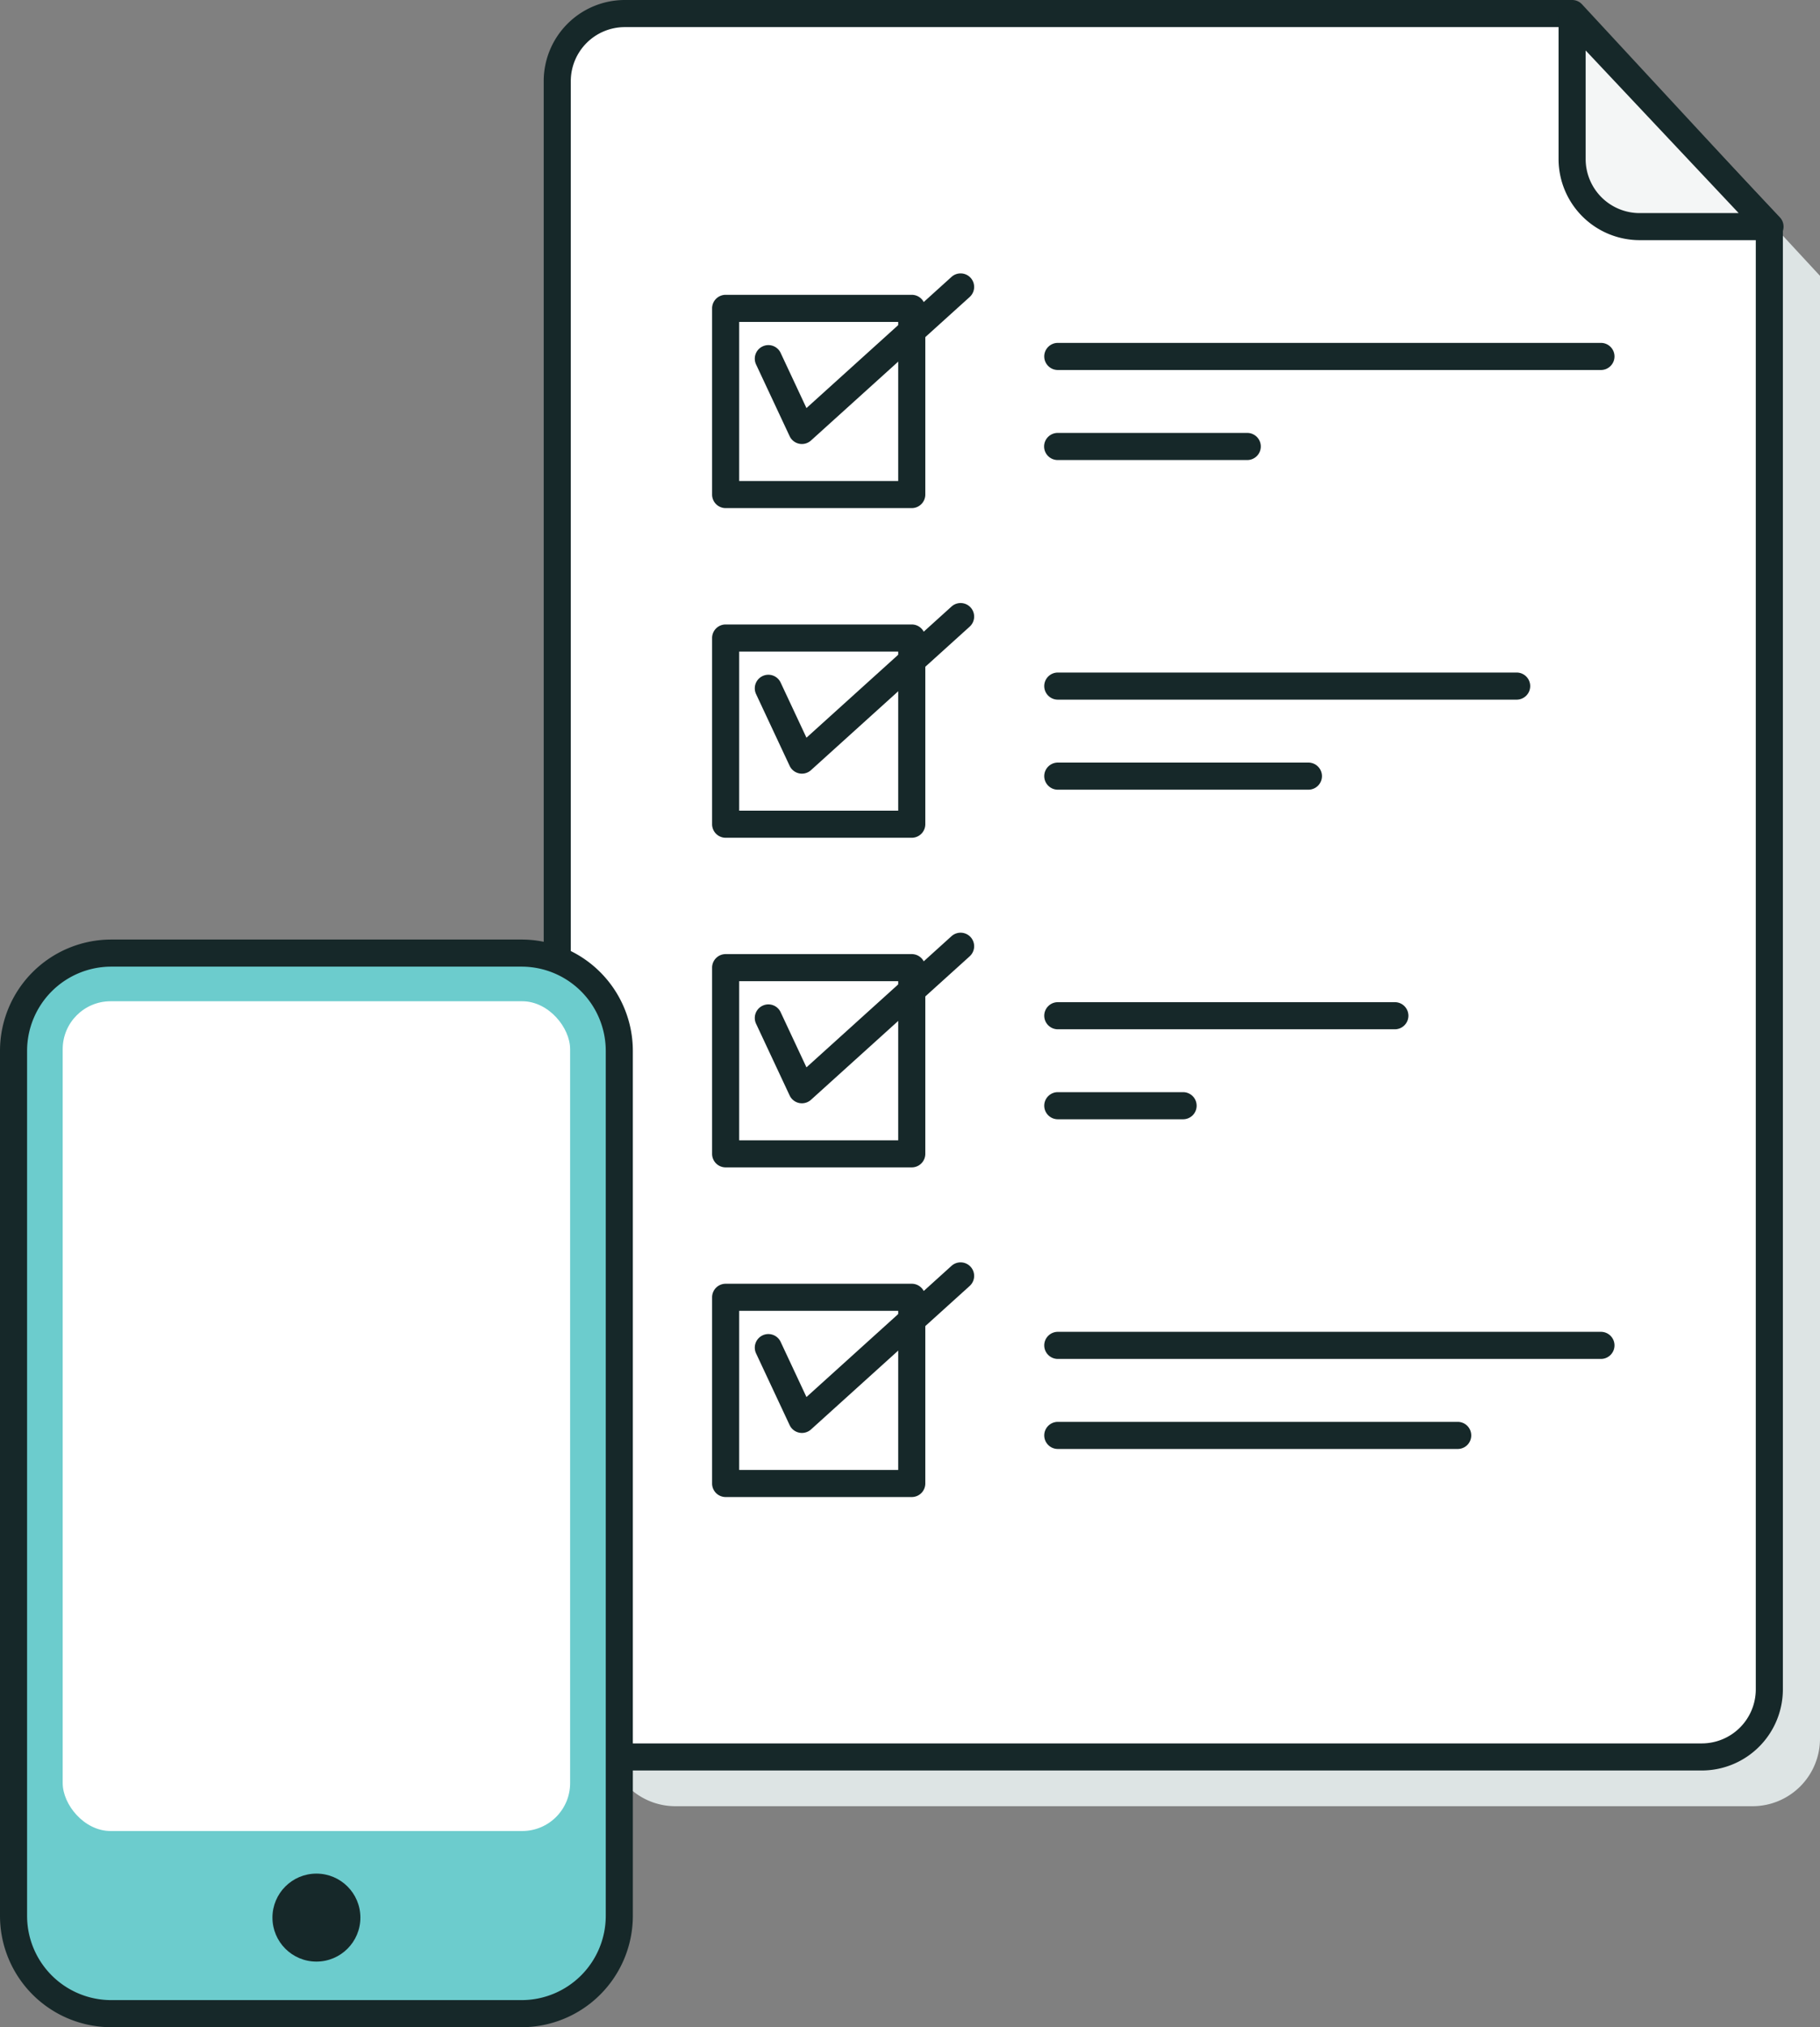
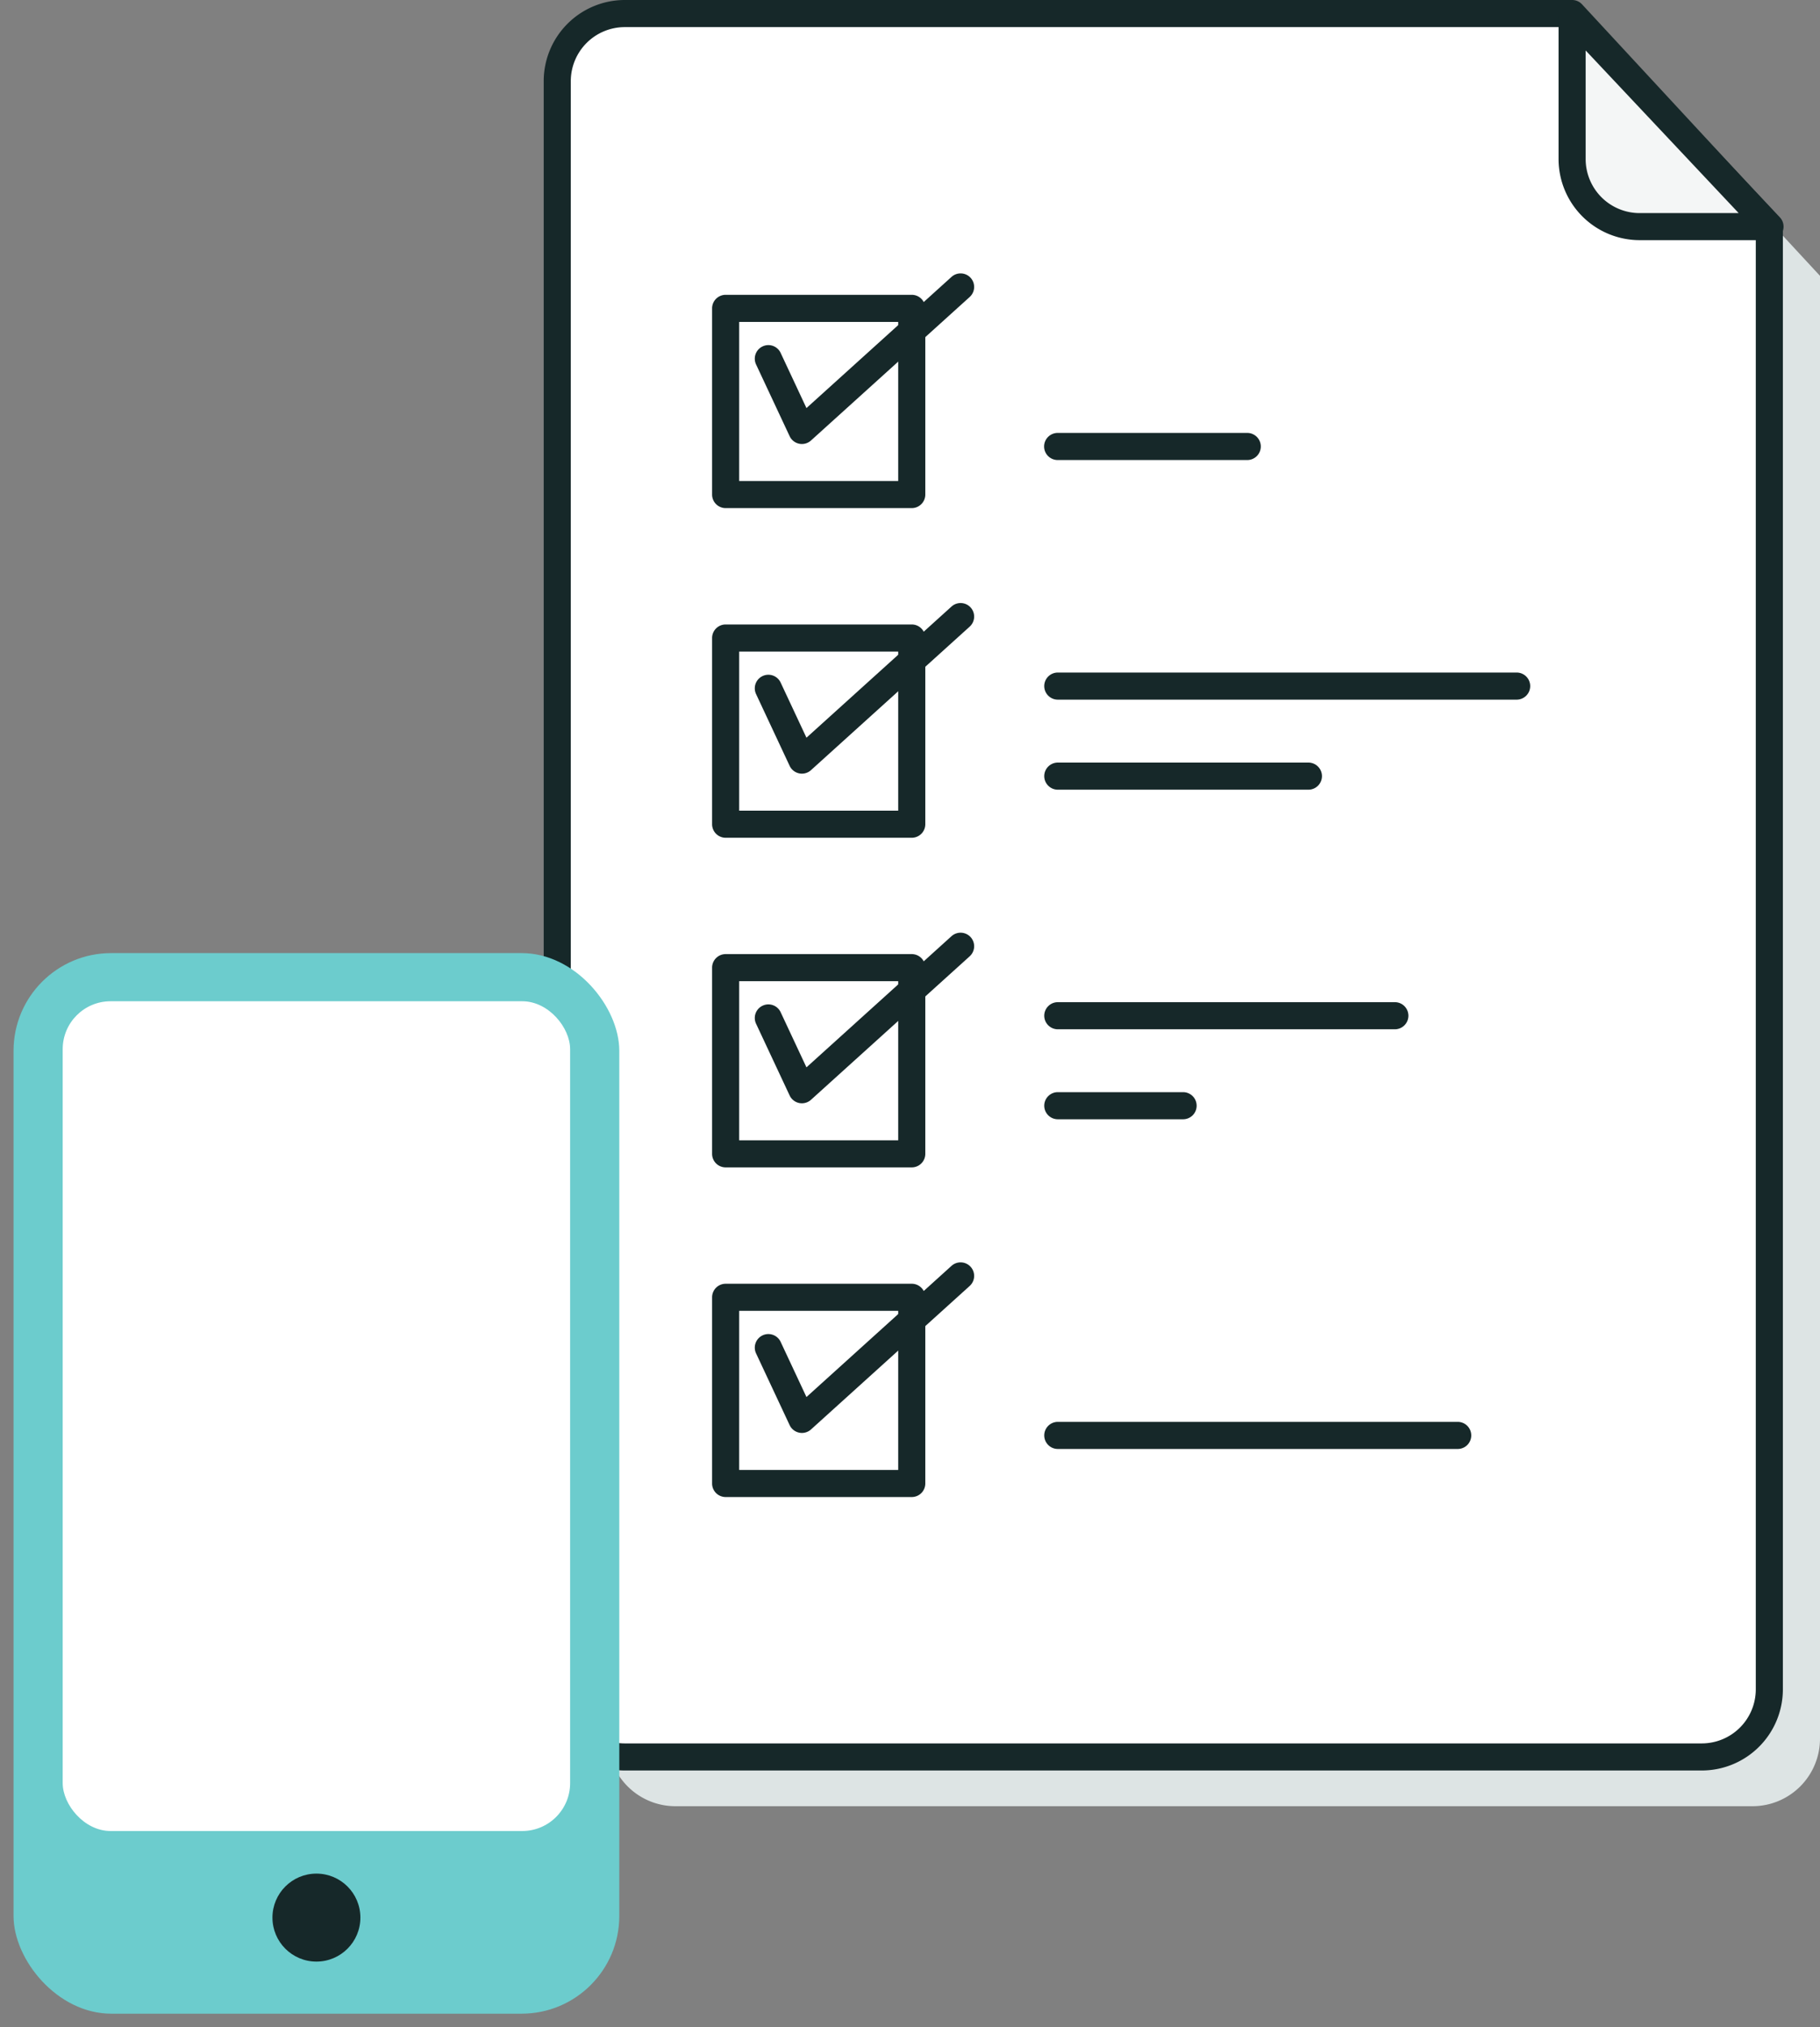
<svg xmlns="http://www.w3.org/2000/svg" width="100.79" height="112.211" viewBox="0 0 100.79 112.211">
  <rect x="0" y="0" width="100.79" height="112.211" fill="#808080" stroke="none" />
  <g id="グループ_1565" data-name="グループ 1565" transform="translate(-4226.428 1389.354)">
    <path id="パス_1061" data-name="パス 1061" d="M4327.218-1374.085v80.97a3.739,3.739,0,0,1-3.739,3.739h-59.647a3.739,3.739,0,0,1-3.739-3.739v-89.023a3.739,3.739,0,0,1,3.739-3.739H4316.3Z" fill="#dde4e4" />
    <g id="グループ_1553" data-name="グループ 1553">
      <g id="グループ_1551" data-name="グループ 1551">
        <path id="パス_1062" data-name="パス 1062" d="M4324.413-1376.811v80.969a3.739,3.739,0,0,1-3.739,3.739h-59.647a3.739,3.739,0,0,1-3.739-3.739v-89.023a3.739,3.739,0,0,1,3.739-3.739h52.464Z" fill="#fff" />
        <path id="パス_1063" data-name="パス 1063" d="M4320.674-1291.353h-59.647a4.494,4.494,0,0,1-4.489-4.489v-89.023a4.494,4.494,0,0,1,4.489-4.489h52.464a.747.747,0,0,1,.55.241l10.921,11.792a.75.75,0,0,1,.2.51v80.969A4.494,4.494,0,0,1,4320.674-1291.353Zm-59.647-96.5a2.992,2.992,0,0,0-2.989,2.989v89.023a2.992,2.992,0,0,0,2.989,2.989h59.647a2.993,2.993,0,0,0,2.988-2.989v-80.675l-10.5-11.337Z" fill="#162829" />
      </g>
      <g id="グループ_1552" data-name="グループ 1552">
        <path id="パス_1064" data-name="パス 1064" d="M4324.45-1376.811h-7.22a3.739,3.739,0,0,1-3.739-3.739v-7.9Z" fill="#f4f6f6" />
        <path id="パス_1065" data-name="パス 1065" d="M4324.45-1376.061h-7.221a4.494,4.494,0,0,1-4.489-4.489v-7.9a.75.75,0,0,1,.474-.7.749.749,0,0,1,.822.183l10.96,11.644a.75.75,0,0,1,.143.811A.751.751,0,0,1,4324.45-1376.061Zm-10.21-10.5v6.013a2.992,2.992,0,0,0,2.989,2.989h5.485Z" fill="#162829" />
      </g>
    </g>
    <g id="グループ_1562" data-name="グループ 1562">
      <g id="グループ_1554" data-name="グループ 1554">
        <rect id="長方形_1271" data-name="長方形 1271" width="10.306" height="10.306" transform="translate(4266.614 -1372.285)" fill="#fff" />
        <path id="パス_1066" data-name="パス 1066" d="M4276.92-1361.229h-10.307a.751.751,0,0,1-.75-.75v-10.306a.751.751,0,0,1,.75-.75h10.307a.75.75,0,0,1,.75.75v10.306A.75.75,0,0,1,4276.92-1361.229Zm-9.557-1.5h8.807v-8.806h-8.807Z" fill="#162829" />
      </g>
      <path id="パス_1067" data-name="パス 1067" d="M4270.838-1364.777a.752.752,0,0,1-.149-.015.752.752,0,0,1-.531-.417l-1.859-3.97a.751.751,0,0,1,.361-1,.749.749,0,0,1,1,.361l1.429,3.052,8.033-7.261a.752.752,0,0,1,1.06.053.75.75,0,0,1-.054,1.059l-8.785,7.941A.75.75,0,0,1,4270.838-1364.777Z" fill="#162829" />
      <g id="グループ_1555" data-name="グループ 1555">
        <rect id="長方形_1272" data-name="長方形 1272" width="10.306" height="10.306" transform="translate(4266.614 -1354.038)" fill="#fff" />
        <path id="パス_1068" data-name="パス 1068" d="M4276.92-1342.982h-10.307a.751.751,0,0,1-.75-.75v-10.306a.751.751,0,0,1,.75-.75h10.307a.75.75,0,0,1,.75.75v10.306A.75.75,0,0,1,4276.92-1342.982Zm-9.557-1.5h8.807v-8.806h-8.807Z" fill="#162829" />
      </g>
      <path id="パス_1069" data-name="パス 1069" d="M4270.838-1346.53a.752.752,0,0,1-.149-.015.754.754,0,0,1-.531-.417l-1.859-3.971a.751.751,0,0,1,.361-1,.75.75,0,0,1,1,.362l1.429,3.051,8.033-7.26a.751.751,0,0,1,1.06.053.75.75,0,0,1-.054,1.059l-8.785,7.941A.749.749,0,0,1,4270.838-1346.53Z" fill="#162829" />
      <g id="グループ_1556" data-name="グループ 1556">
        <rect id="長方形_1273" data-name="長方形 1273" width="10.306" height="10.306" transform="translate(4266.614 -1335.792)" fill="#fff" />
        <path id="パス_1070" data-name="パス 1070" d="M4276.92-1324.736h-10.307a.751.751,0,0,1-.75-.75v-10.306a.751.751,0,0,1,.75-.75h10.307a.75.75,0,0,1,.75.75v10.306A.75.75,0,0,1,4276.92-1324.736Zm-9.557-1.5h8.807v-8.806h-8.807Z" fill="#162829" />
      </g>
      <path id="パス_1071" data-name="パス 1071" d="M4270.838-1328.284a.831.831,0,0,1-.149-.014.755.755,0,0,1-.531-.418l-1.859-3.97a.751.751,0,0,1,.361-1,.749.749,0,0,1,1,.361l1.429,3.052,8.033-7.261a.752.752,0,0,1,1.06.054.751.751,0,0,1-.054,1.06l-8.785,7.94A.752.752,0,0,1,4270.838-1328.284Z" fill="#162829" />
      <g id="グループ_1557" data-name="グループ 1557">
-         <rect id="長方形_1274" data-name="長方形 1274" width="10.306" height="10.306" transform="translate(4266.614 -1317.545)" fill="#fff" />
        <path id="パス_1072" data-name="パス 1072" d="M4276.92-1306.489h-10.307a.751.751,0,0,1-.75-.75v-10.306a.751.751,0,0,1,.75-.75h10.307a.75.75,0,0,1,.75.75v10.306A.75.75,0,0,1,4276.92-1306.489Zm-9.557-1.5h8.807v-8.806h-8.807Z" fill="#162829" />
      </g>
      <path id="パス_1073" data-name="パス 1073" d="M4270.838-1310.037a.752.752,0,0,1-.149-.015.754.754,0,0,1-.531-.417l-1.859-3.97a.752.752,0,0,1,.361-1,.751.751,0,0,1,1,.362l1.429,3.052,8.033-7.261a.752.752,0,0,1,1.06.054.75.75,0,0,1-.054,1.059l-8.785,7.941A.752.752,0,0,1,4270.838-1310.037Z" fill="#162829" />
      <g id="グループ_1558" data-name="グループ 1558">
-         <path id="パス_1074" data-name="パス 1074" d="M4315.087-1368.874h-30.079a.751.751,0,0,1-.75-.75.751.751,0,0,1,.75-.75h30.079a.75.75,0,0,1,.75.75A.75.75,0,0,1,4315.087-1368.874Z" fill="#162829" />
        <path id="パス_1075" data-name="パス 1075" d="M4295.5-1363.89h-10.5a.751.751,0,0,1-.75-.75.751.751,0,0,1,.75-.75h10.5a.75.75,0,0,1,.75.75A.75.75,0,0,1,4295.5-1363.89Z" fill="#162829" />
      </g>
      <g id="グループ_1559" data-name="グループ 1559">
        <path id="パス_1076" data-name="パス 1076" d="M4310.419-1350.627h-25.411a.751.751,0,0,1-.75-.75.75.75,0,0,1,.75-.75h25.411a.75.75,0,0,1,.75.75A.75.75,0,0,1,4310.419-1350.627Z" fill="#162829" />
        <path id="パス_1077" data-name="パス 1077" d="M4298.887-1345.643h-13.879a.751.751,0,0,1-.75-.75.751.751,0,0,1,.75-.75h13.879a.751.751,0,0,1,.75.75A.751.751,0,0,1,4298.887-1345.643Z" fill="#162829" />
      </g>
      <g id="グループ_1560" data-name="グループ 1560">
        <path id="パス_1078" data-name="パス 1078" d="M4303.674-1332.381h-18.666a.751.751,0,0,1-.75-.75.751.751,0,0,1,.75-.75h18.666a.75.75,0,0,1,.75.75A.75.75,0,0,1,4303.674-1332.381Z" fill="#162829" />
        <path id="パス_1079" data-name="パス 1079" d="M4291.947-1327.4h-6.939a.751.751,0,0,1-.75-.75.75.75,0,0,1,.75-.75h6.939a.75.75,0,0,1,.75.75A.75.75,0,0,1,4291.947-1327.4Z" fill="#162829" />
      </g>
      <g id="グループ_1561" data-name="グループ 1561">
-         <path id="パス_1080" data-name="パス 1080" d="M4315.087-1314.134h-30.079a.751.751,0,0,1-.75-.75.751.751,0,0,1,.75-.75h30.079a.75.75,0,0,1,.75.75A.75.75,0,0,1,4315.087-1314.134Z" fill="#162829" />
        <path id="パス_1081" data-name="パス 1081" d="M4307.155-1309.15h-22.147a.751.751,0,0,1-.75-.75.751.751,0,0,1,.75-.75h22.147a.75.75,0,0,1,.75.75A.75.75,0,0,1,4307.155-1309.15Z" fill="#162829" />
      </g>
    </g>
    <g id="グループ_1564" data-name="グループ 1564">
      <g id="グループ_1563" data-name="グループ 1563">
        <rect id="長方形_1275" data-name="長方形 1275" width="33.546" height="58.706" rx="5.408" transform="translate(4227.178 -1336.598)" fill="#6ccccd" />
-         <path id="パス_1082" data-name="パス 1082" d="M4255.315-1277.143h-22.729a6.164,6.164,0,0,1-6.158-6.158v-47.889a6.164,6.164,0,0,1,6.158-6.158h22.729a6.165,6.165,0,0,1,6.159,6.158v47.889A6.165,6.165,0,0,1,4255.315-1277.143Zm-22.729-58.705a4.663,4.663,0,0,0-4.658,4.658v47.889a4.663,4.663,0,0,0,4.658,4.658h22.729a4.664,4.664,0,0,0,4.659-4.658v-47.889a4.664,4.664,0,0,0-4.659-4.658Z" fill="#162829" />
      </g>
      <rect id="長方形_1276" data-name="長方形 1276" width="28.101" height="45.929" rx="2.652" transform="translate(4229.9 -1333.932)" fill="#fff" />
      <circle id="楕円形_319" data-name="楕円形 319" cx="2.435" cy="2.435" r="2.435" transform="translate(4241.516 -1285.645)" fill="#162829" />
    </g>
  </g>
</svg>